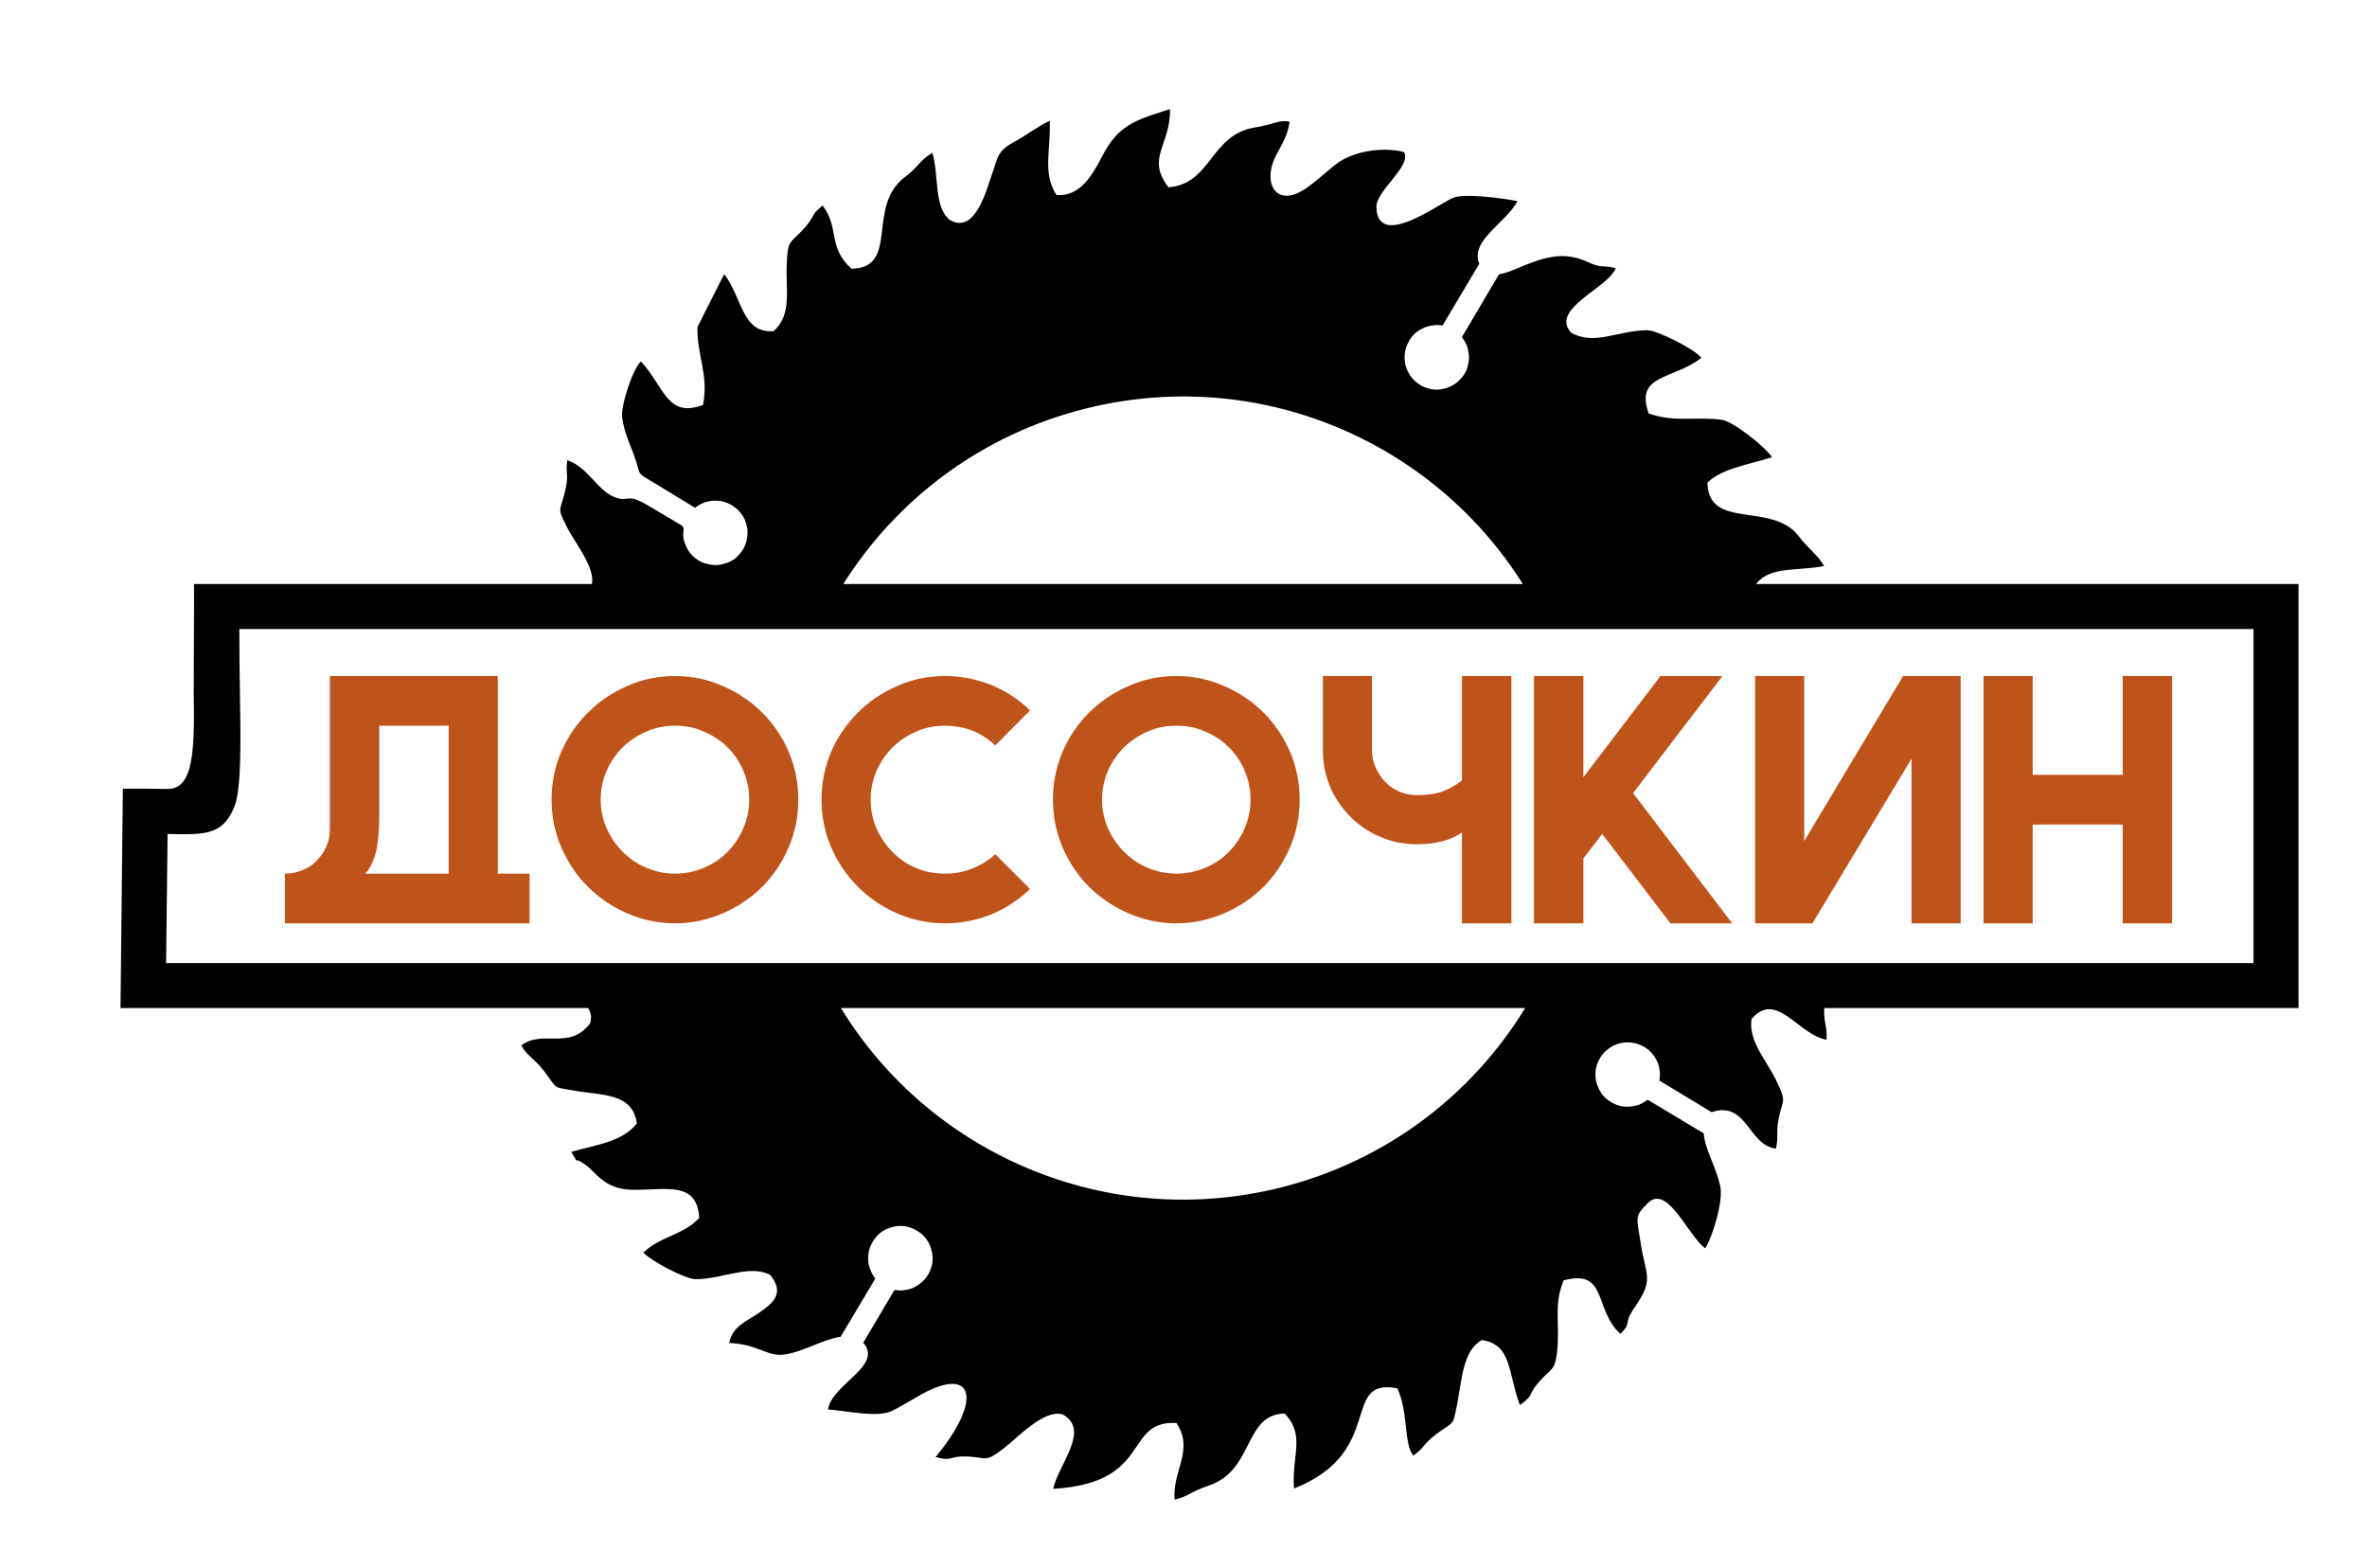
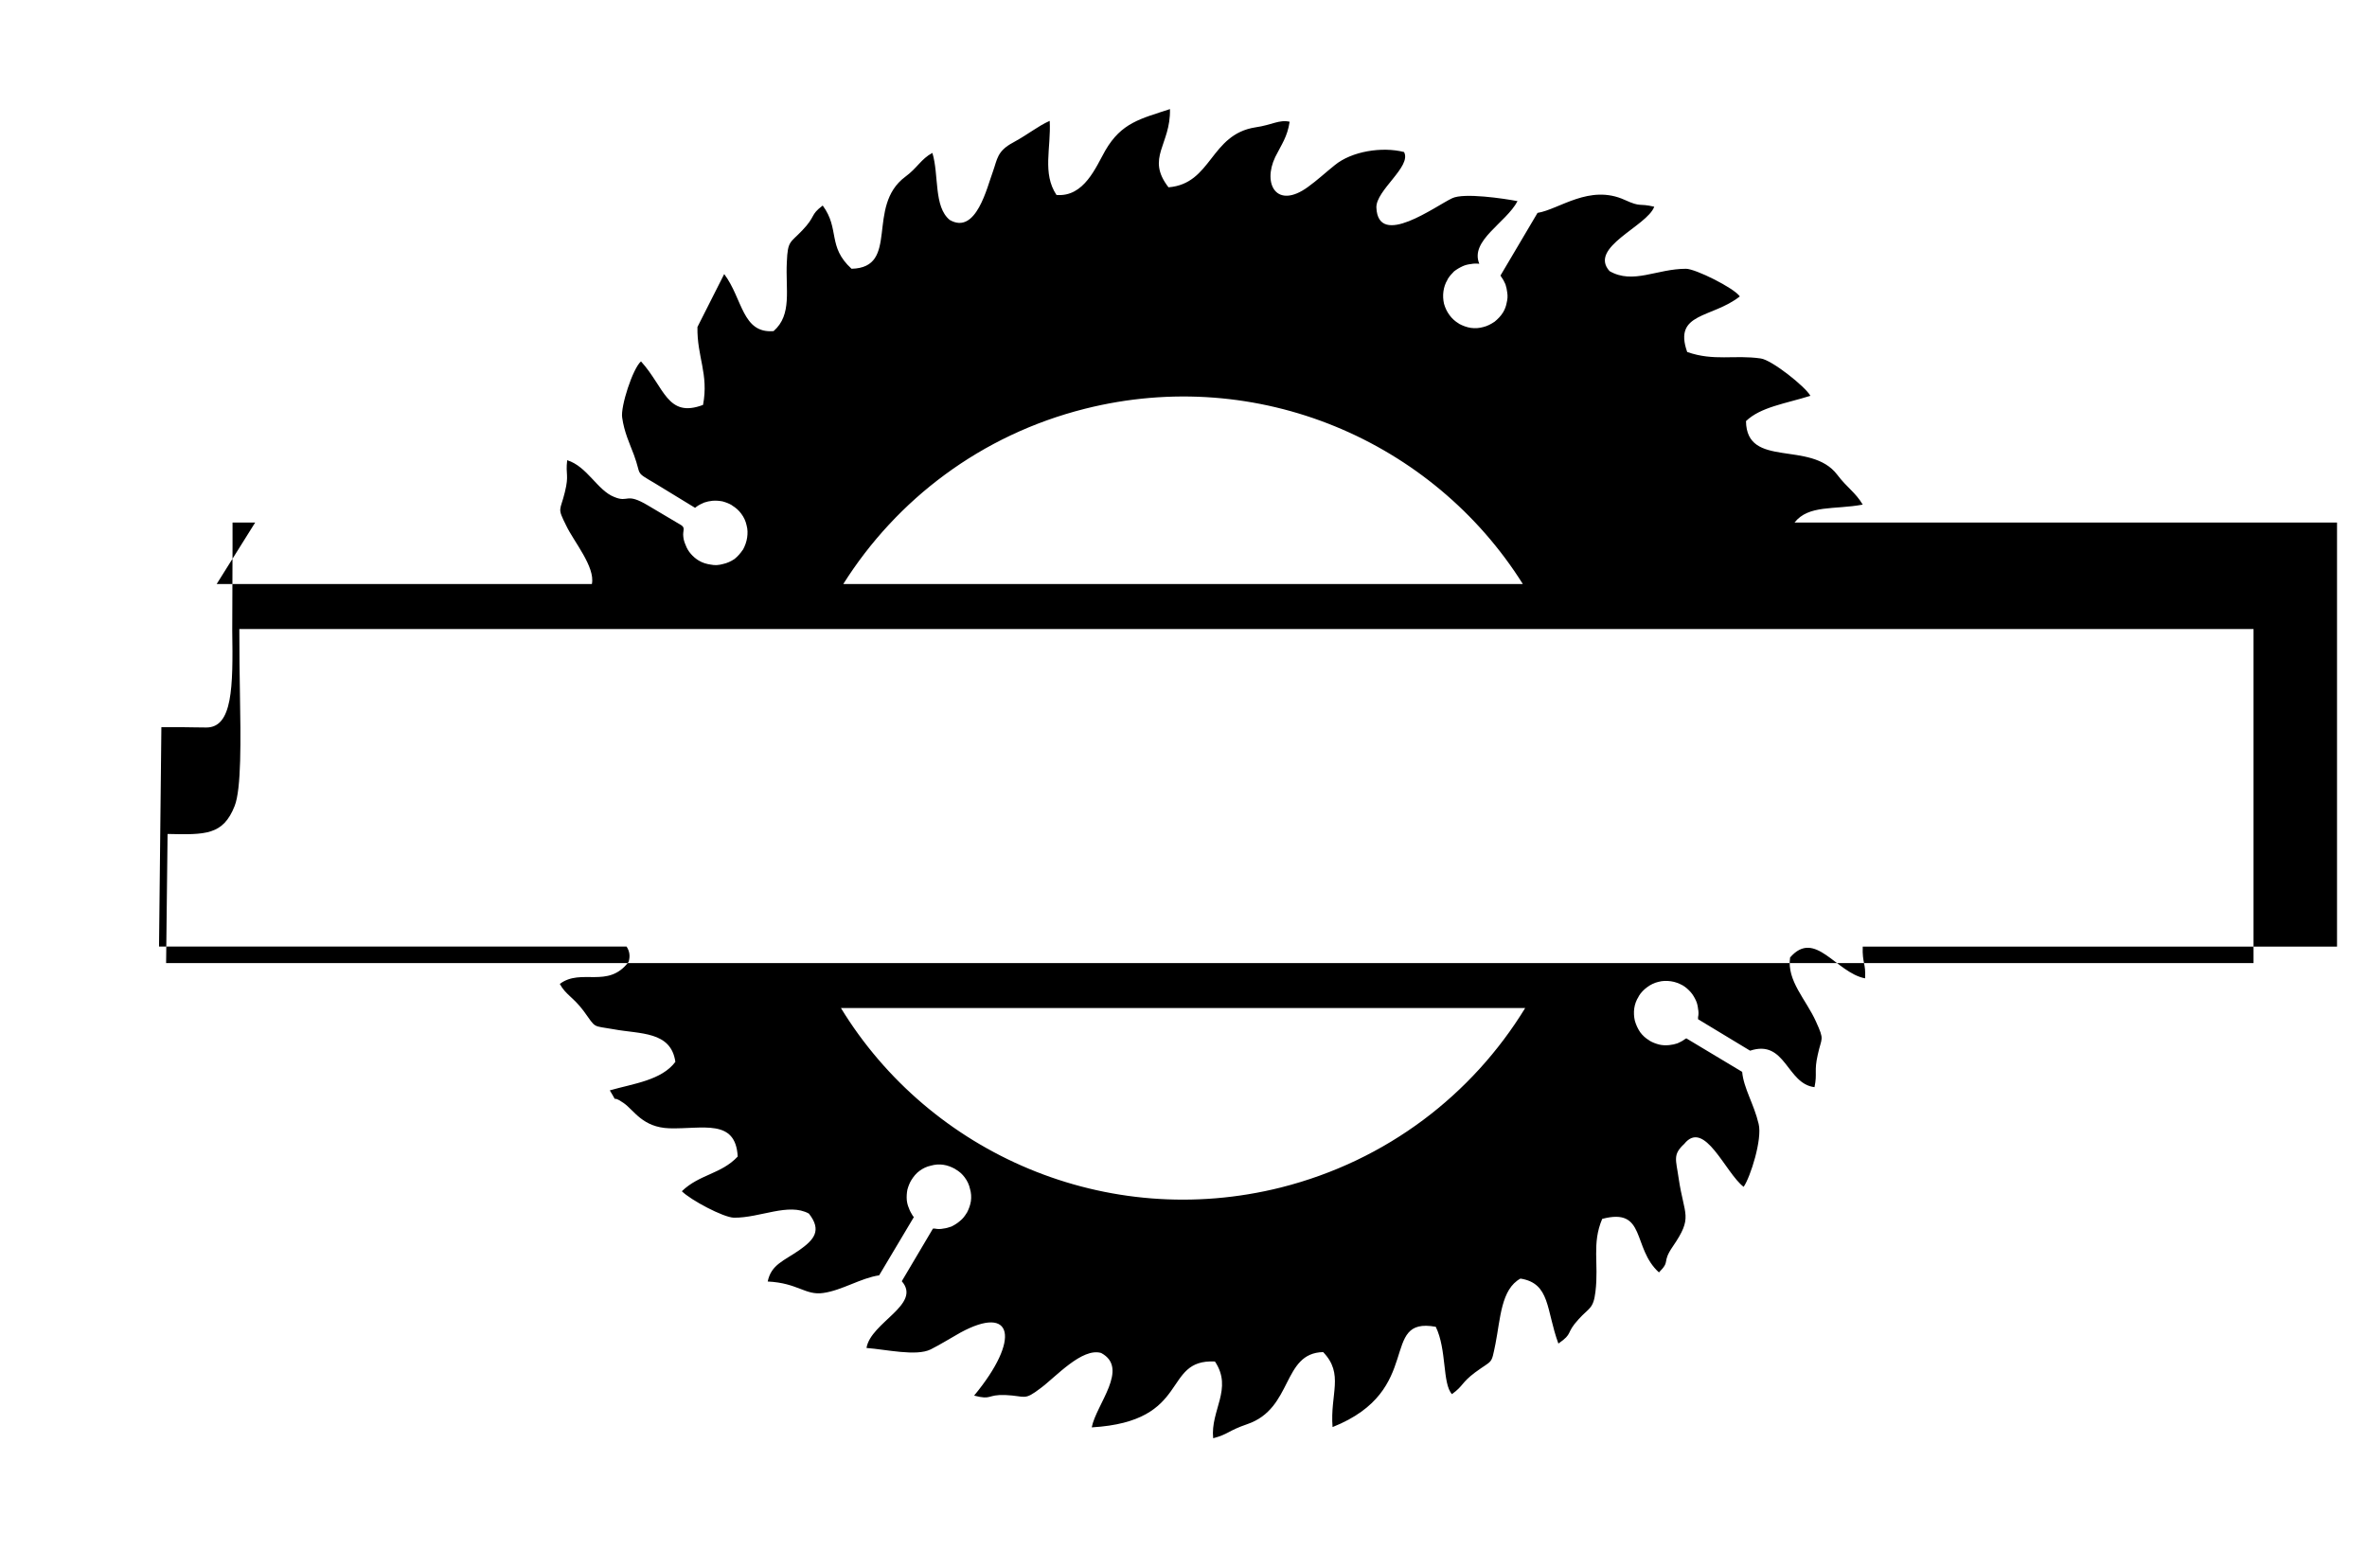
<svg xmlns="http://www.w3.org/2000/svg" xml:space="preserve" width="80px" height="53px" version="1.1" style="shape-rendering:geometricPrecision; text-rendering:geometricPrecision; image-rendering:optimizeQuality; fill-rule:evenodd; clip-rule:evenodd" viewBox="0 0 80 53.33">
  <defs>
    <style type="text/css">
   
    .fil1 {fill:black;fill-rule:nonzero}
    .fil0 {fill:#BF541B;fill-rule:nonzero}
   
  </style>
  </defs>
  <g id="Слой_x0020_1">
-     <path class="fil0" d="M12.65 24.68l0 2.96c0,0.67 -0.05,1.16 -0.15,1.47 -0.11,0.31 -0.22,0.51 -0.34,0.6l2.85 0 0 -5.03 -2.36 0zm3.43 6.72l-4.96 0 -1.68 0 0 -1.69c0.21,0 0.41,-0.04 0.6,-0.12 0.18,-0.07 0.35,-0.18 0.48,-0.32 0.14,-0.14 0.25,-0.3 0.33,-0.49 0.08,-0.18 0.12,-0.37 0.12,-0.59l0 -5.2 5.71 0 0 6.72 1.08 0 0 1.69 -1.68 0zm6.63 -8.41c0.57,0 1.11,0.11 1.62,0.34 0.51,0.22 0.96,0.52 1.34,0.9 0.38,0.38 0.68,0.82 0.9,1.33 0.22,0.51 0.33,1.06 0.33,1.63 0,0.58 -0.11,1.12 -0.33,1.63 -0.22,0.51 -0.52,0.96 -0.9,1.34 -0.38,0.38 -0.83,0.68 -1.34,0.9 -0.51,0.22 -1.05,0.34 -1.62,0.34 -0.58,0 -1.12,-0.12 -1.63,-0.34 -0.51,-0.22 -0.95,-0.52 -1.33,-0.9 -0.39,-0.38 -0.68,-0.83 -0.91,-1.34 -0.22,-0.51 -0.33,-1.05 -0.33,-1.63 0,-0.57 0.11,-1.12 0.33,-1.63 0.23,-0.51 0.52,-0.95 0.91,-1.33 0.38,-0.38 0.82,-0.68 1.33,-0.9 0.51,-0.23 1.05,-0.34 1.63,-0.34zm0 1.69c-0.34,0 -0.67,0.06 -0.98,0.2 -0.31,0.13 -0.57,0.31 -0.8,0.53 -0.23,0.23 -0.41,0.49 -0.55,0.8 -0.13,0.31 -0.2,0.63 -0.2,0.98 0,0.35 0.07,0.67 0.2,0.98 0.14,0.3 0.32,0.57 0.55,0.8 0.23,0.23 0.49,0.41 0.8,0.54 0.31,0.13 0.64,0.2 0.98,0.2 0.35,0 0.68,-0.07 0.98,-0.2 0.31,-0.13 0.58,-0.31 0.8,-0.54 0.23,-0.23 0.41,-0.5 0.54,-0.8 0.13,-0.31 0.2,-0.63 0.2,-0.98 0,-0.35 -0.07,-0.67 -0.2,-0.98 -0.13,-0.31 -0.31,-0.57 -0.54,-0.8 -0.22,-0.22 -0.49,-0.4 -0.8,-0.53 -0.3,-0.14 -0.63,-0.2 -0.98,-0.2zm9.18 -1.69c0.56,0 1.09,0.11 1.59,0.31 0.49,0.21 0.93,0.49 1.3,0.86l-1.18 1.19c-0.22,-0.21 -0.48,-0.38 -0.77,-0.5 -0.29,-0.11 -0.61,-0.17 -0.94,-0.17 -0.35,0 -0.67,0.06 -0.98,0.2 -0.31,0.13 -0.57,0.31 -0.8,0.53 -0.23,0.23 -0.41,0.5 -0.55,0.8 -0.13,0.31 -0.2,0.64 -0.2,0.98 0,0.35 0.07,0.68 0.2,0.99 0.14,0.3 0.32,0.57 0.55,0.8 0.23,0.23 0.49,0.41 0.8,0.54 0.31,0.13 0.63,0.19 0.98,0.19 0.33,0 0.65,-0.06 0.94,-0.18 0.29,-0.12 0.55,-0.28 0.77,-0.48l1.18 1.18c-0.37,0.36 -0.81,0.65 -1.3,0.86 -0.5,0.2 -1.03,0.31 -1.59,0.31 -0.58,0 -1.12,-0.12 -1.63,-0.34 -0.51,-0.22 -0.95,-0.52 -1.33,-0.9 -0.38,-0.38 -0.69,-0.83 -0.91,-1.34 -0.22,-0.51 -0.33,-1.05 -0.33,-1.63 0,-0.57 0.11,-1.12 0.33,-1.63 0.22,-0.51 0.53,-0.95 0.91,-1.33 0.38,-0.38 0.82,-0.68 1.33,-0.9 0.51,-0.23 1.05,-0.34 1.63,-0.34zm7.87 0c0.57,0 1.11,0.11 1.62,0.34 0.51,0.22 0.96,0.52 1.34,0.9 0.38,0.38 0.68,0.82 0.9,1.33 0.22,0.51 0.33,1.06 0.33,1.63 0,0.58 -0.11,1.12 -0.33,1.63 -0.22,0.51 -0.52,0.96 -0.9,1.34 -0.38,0.38 -0.83,0.68 -1.34,0.9 -0.51,0.22 -1.05,0.34 -1.62,0.34 -0.58,0 -1.12,-0.12 -1.63,-0.34 -0.51,-0.22 -0.95,-0.52 -1.34,-0.9 -0.38,-0.38 -0.68,-0.83 -0.9,-1.34 -0.22,-0.51 -0.33,-1.05 -0.33,-1.63 0,-0.57 0.11,-1.12 0.33,-1.63 0.22,-0.51 0.52,-0.95 0.9,-1.33 0.39,-0.38 0.83,-0.68 1.34,-0.9 0.51,-0.23 1.05,-0.34 1.63,-0.34zm0 1.69c-0.35,0 -0.67,0.06 -0.98,0.2 -0.31,0.13 -0.57,0.31 -0.8,0.53 -0.23,0.23 -0.41,0.49 -0.55,0.8 -0.13,0.31 -0.2,0.63 -0.2,0.98 0,0.35 0.07,0.67 0.2,0.98 0.14,0.3 0.32,0.57 0.55,0.8 0.23,0.23 0.49,0.41 0.8,0.54 0.31,0.13 0.63,0.2 0.98,0.2 0.35,0 0.68,-0.07 0.98,-0.2 0.31,-0.13 0.58,-0.31 0.8,-0.54 0.23,-0.23 0.41,-0.5 0.54,-0.8 0.13,-0.31 0.2,-0.63 0.2,-0.98 0,-0.35 -0.07,-0.67 -0.2,-0.98 -0.13,-0.31 -0.31,-0.57 -0.54,-0.8 -0.22,-0.22 -0.49,-0.4 -0.8,-0.53 -0.3,-0.14 -0.63,-0.2 -0.98,-0.2zm9.71 3.63c-0.37,0.26 -0.88,0.4 -1.53,0.4 -0.44,0 -0.86,-0.08 -1.24,-0.25 -0.39,-0.16 -0.73,-0.39 -1.02,-0.68 -0.3,-0.3 -0.53,-0.64 -0.69,-1.02 -0.17,-0.39 -0.25,-0.81 -0.25,-1.25l0 -2.52 1.67 0 0 2.52c0,0.21 0.04,0.41 0.13,0.6 0.08,0.18 0.19,0.34 0.32,0.48 0.14,0.14 0.3,0.25 0.48,0.33 0.19,0.08 0.39,0.12 0.6,0.12 0.34,0 0.63,-0.04 0.85,-0.12 0.23,-0.08 0.45,-0.2 0.68,-0.38l0 -3.55 1.68 0 0 8.41 -1.68 0 0 -3.09zm2.45 3.09l0 -8.41 1.68 0 0 3.44 2.62 -3.44 2.11 0 -3.04 3.98 3.37 4.43 -2.1 0 -2.32 -3.04 -0.64 0.83 0 2.21 -1.68 0 0 0zm9.19 -2.8l0 0 3.36 -5.61 1.96 0 0 8.41 -1.67 0 0 -5.6 -3.37 5.6 -1.95 0 0 -8.41 1.67 0 0 5.61zm6.1 2.8l0 -8.41 1.67 0 0 3.36 3.06 0 0 -3.36 1.68 0 0 8.41 -1.68 0 0 -3.36 -3.06 0 0 3.36 -1.67 0 0 0z" />
-     <path class="fil1" d="M7.12 19.86l9.54 0 0.67 0 2.17 0 0.38 0c0.12,-0.58 -0.62,-1.45 -0.87,-1.98 -0.32,-0.64 -0.21,-0.48 -0.05,-1.14 0.15,-0.61 0.02,-0.57 0.08,-1.09 0.68,0.21 1.03,1.03 1.6,1.25 0.5,0.21 0.38,-0.17 1.15,0.29l1.13 0.67c0.15,0.1 0.04,0.18 0.07,0.4 0.01,0.1 0.04,0.19 0.08,0.28 0.04,0.11 0.1,0.21 0.18,0.3l0 0c0.07,0.08 0.16,0.16 0.26,0.22 0.13,0.08 0.27,0.12 0.41,0.14 0.14,0.03 0.28,0.02 0.42,-0.02 0.14,-0.03 0.27,-0.09 0.39,-0.17 0.11,-0.09 0.2,-0.19 0.28,-0.31l0.01 -0.01c0.07,-0.13 0.12,-0.27 0.14,-0.41 0.02,-0.14 0.02,-0.28 -0.02,-0.42 -0.03,-0.14 -0.09,-0.27 -0.18,-0.39 -0.08,-0.11 -0.18,-0.2 -0.31,-0.28l-0.01 -0.01c-0.1,-0.06 -0.21,-0.1 -0.32,-0.13 -0.11,-0.02 -0.23,-0.03 -0.34,-0.02 -0.1,0.01 -0.19,0.03 -0.28,0.06 -0.09,0.04 -0.18,0.08 -0.26,0.14l-0.05 0.04 -1.36 -0.83c-0.71,-0.42 -0.45,-0.24 -0.72,-0.97 -0.15,-0.4 -0.33,-0.77 -0.4,-1.27 -0.06,-0.37 0.36,-1.67 0.64,-1.91 0.8,0.88 0.89,1.94 2.11,1.48 0.2,-1.05 -0.21,-1.64 -0.19,-2.65l0.91 -1.8c0.63,0.84 0.61,2.03 1.68,1.94 0.64,-0.56 0.4,-1.42 0.45,-2.35 0.03,-0.73 0.11,-0.64 0.52,-1.07 0.48,-0.5 0.26,-0.52 0.7,-0.85 0.59,0.8 0.15,1.39 0.98,2.15 1.66,-0.04 0.47,-2.12 1.83,-3.13 0.41,-0.3 0.53,-0.6 0.92,-0.81 0.23,0.76 0.04,1.83 0.59,2.28 0.9,0.52 1.27,-1.12 1.47,-1.65 0.15,-0.42 0.14,-0.69 0.68,-0.98 0.58,-0.32 0.83,-0.55 1.25,-0.74 0.05,0.93 -0.26,1.78 0.23,2.52 0.94,0.08 1.34,-0.95 1.66,-1.51 0.55,-0.95 1.2,-1.08 2.2,-1.41 0.03,1.22 -0.83,1.65 -0.05,2.66 1.48,-0.12 1.41,-1.8 2.96,-2.04 0.56,-0.08 0.8,-0.27 1.16,-0.19 -0.08,0.52 -0.27,0.76 -0.49,1.2 -0.44,0.92 0.05,1.79 1.11,1.02 0.32,-0.23 0.61,-0.5 0.91,-0.74 0.58,-0.48 1.62,-0.64 2.36,-0.45 0.27,0.49 -0.96,1.3 -0.94,1.89 0.06,1.4 2.02,-0.06 2.58,-0.32 0.4,-0.19 1.75,0.01 2.22,0.1 -0.39,0.74 -1.63,1.34 -1.3,2.13l-1.25 2.1 -0.06 -0.01c-0.1,-0.01 -0.19,-0.01 -0.29,0.01 -0.09,0.01 -0.18,0.03 -0.27,0.07 -0.11,0.05 -0.21,0.11 -0.3,0.18 -0.08,0.08 -0.16,0.17 -0.22,0.27l0 0.01c-0.08,0.13 -0.12,0.26 -0.14,0.4 -0.02,0.14 -0.01,0.29 0.02,0.42 0.04,0.14 0.1,0.27 0.19,0.39 0.08,0.11 0.19,0.21 0.31,0.28l0.01 0.01c0.13,0.07 0.27,0.12 0.4,0.14 0.15,0.02 0.29,0.01 0.43,-0.03 0.13,-0.03 0.26,-0.1 0.38,-0.18 0.11,-0.09 0.21,-0.19 0.29,-0.32 0.06,-0.1 0.1,-0.21 0.12,-0.32l0 0c0.03,-0.12 0.04,-0.23 0.02,-0.35 -0.01,-0.09 -0.03,-0.19 -0.06,-0.28 -0.04,-0.09 -0.08,-0.17 -0.14,-0.25l-0.03 -0.05 1.26 -2.13c0.74,-0.12 1.77,-0.99 2.97,-0.44 0.57,0.26 0.45,0.1 1,0.23 -0.25,0.67 -2.25,1.38 -1.52,2.19 0.8,0.46 1.6,-0.08 2.6,-0.08 0.32,0 1.63,0.65 1.83,0.94 -0.95,0.75 -2.27,0.54 -1.79,1.89 0.91,0.32 1.6,0.09 2.5,0.22 0.38,0.05 1.52,0.96 1.69,1.27 -0.86,0.27 -1.69,0.38 -2.19,0.86 0.02,1.63 2.2,0.64 3.1,1.82 0.34,0.45 0.62,0.6 0.87,1.02 -0.97,0.18 -1.84,0 -2.32,0.61l18.45 0 0 14.42 -16.13 0c-0.02,0.57 0.11,0.56 0.08,1.08 -0.99,-0.19 -1.7,-1.69 -2.55,-0.71 -0.12,0.79 0.55,1.44 0.88,2.18 0.3,0.66 0.19,0.52 0.06,1.13 -0.13,0.57 -0.01,0.62 -0.11,1.1 -0.95,-0.11 -0.98,-1.64 -2.19,-1.24l-1.77 -1.07 0 -0.07c0.02,-0.09 0.02,-0.19 0,-0.28 -0.01,-0.1 -0.03,-0.19 -0.07,-0.28 -0.05,-0.11 -0.11,-0.21 -0.18,-0.29l0 0c-0.08,-0.09 -0.17,-0.17 -0.27,-0.23 -0.13,-0.07 -0.26,-0.12 -0.4,-0.14 -0.14,-0.02 -0.29,-0.02 -0.43,0.02 -0.13,0.03 -0.26,0.09 -0.38,0.18 -0.11,0.08 -0.21,0.18 -0.29,0.31l0 0.01c-0.08,0.12 -0.13,0.26 -0.15,0.4 -0.02,0.14 -0.01,0.29 0.02,0.42 0.04,0.14 0.1,0.27 0.18,0.39 0.08,0.11 0.19,0.21 0.31,0.28l0.01 0.01c0.1,0.06 0.21,0.1 0.32,0.13 0.12,0.03 0.24,0.03 0.35,0.02 0.1,-0.01 0.19,-0.03 0.28,-0.06 0.09,-0.04 0.17,-0.08 0.25,-0.14l0.05 -0.03 1.9 1.14c0.05,0.56 0.4,1.09 0.56,1.77 0.13,0.52 -0.28,1.81 -0.51,2.14 -0.62,-0.47 -1.33,-2.32 -2.02,-1.46 -0.4,0.37 -0.28,0.53 -0.19,1.17 0.19,1.29 0.5,1.3 -0.2,2.32 -0.39,0.57 -0.06,0.47 -0.47,0.88 -0.92,-0.83 -0.42,-2.22 -1.93,-1.82 -0.36,0.85 -0.11,1.5 -0.23,2.48 -0.07,0.59 -0.22,0.54 -0.57,0.93 -0.46,0.5 -0.17,0.47 -0.69,0.83 -0.42,-1.14 -0.27,-2.05 -1.29,-2.21 -0.66,0.36 -0.68,1.36 -0.85,2.22 -0.15,0.73 -0.08,0.52 -0.69,0.97 -0.48,0.36 -0.39,0.45 -0.79,0.74 -0.33,-0.36 -0.17,-1.51 -0.55,-2.29 -1.96,-0.36 -0.36,2.16 -3.51,3.41 -0.09,-1.13 0.4,-1.8 -0.32,-2.55 -1.4,0.03 -1.02,1.92 -2.58,2.45 -0.67,0.23 -0.63,0.34 -1.16,0.48 -0.1,-0.95 0.68,-1.68 0.06,-2.61 -1.82,-0.09 -0.78,2.04 -4.19,2.24 0.15,-0.78 1.29,-2.01 0.32,-2.53 -0.65,-0.19 -1.55,0.82 -2.05,1.19 -0.59,0.45 -0.5,0.27 -1.21,0.24 -0.64,-0.02 -0.44,0.18 -1.06,0.02 1.59,-1.92 1.33,-3.12 -0.47,-2.14 -0.32,0.18 -0.69,0.41 -1.01,0.57 -0.49,0.24 -1.51,0 -2.18,-0.05 0.14,-0.87 1.89,-1.48 1.2,-2.27l1.06 -1.79 0.06 0c0.1,0.02 0.2,0.02 0.29,0 0.1,-0.01 0.19,-0.04 0.28,-0.07 0.1,-0.05 0.2,-0.11 0.29,-0.19 0.09,-0.07 0.16,-0.16 0.22,-0.26l0.01 -0.01c0.07,-0.13 0.12,-0.27 0.14,-0.4 0.02,-0.14 0.01,-0.29 -0.03,-0.42 -0.03,-0.14 -0.09,-0.27 -0.18,-0.39 -0.08,-0.11 -0.19,-0.21 -0.32,-0.28l-0.01 -0.01c-0.13,-0.07 -0.26,-0.12 -0.4,-0.14 -0.14,-0.02 -0.28,-0.01 -0.42,0.03 -0.14,0.03 -0.27,0.09 -0.39,0.18 -0.11,0.08 -0.2,0.19 -0.28,0.32 -0.06,0.1 -0.1,0.21 -0.13,0.32l0 0c-0.02,0.11 -0.03,0.23 -0.02,0.35 0.01,0.09 0.03,0.18 0.07,0.27 0.03,0.09 0.08,0.18 0.13,0.26l0.04 0.05 -1.18 1.98c-0.62,0.09 -1.26,0.51 -1.9,0.6 -0.61,0.09 -0.86,-0.34 -1.89,-0.39 0.12,-0.58 0.55,-0.7 1.08,-1.07 0.48,-0.34 0.78,-0.66 0.32,-1.24 -0.69,-0.38 -1.66,0.15 -2.55,0.14 -0.36,-0.01 -1.47,-0.6 -1.77,-0.9 0.6,-0.58 1.34,-0.58 1.9,-1.18 -0.07,-1.3 -1.19,-0.93 -2.32,-0.96 -0.92,-0.03 -1.2,-0.61 -1.56,-0.86 -0.49,-0.34 -0.14,0.11 -0.47,-0.43 0.8,-0.23 1.76,-0.34 2.23,-0.97 -0.15,-1.05 -1.2,-0.94 -2.11,-1.11 -0.73,-0.13 -0.57,-0.01 -1.01,-0.62 -0.35,-0.47 -0.61,-0.55 -0.81,-0.92 0.73,-0.55 1.64,0.18 2.34,-0.75 0.06,-0.2 0.03,-0.37 -0.07,-0.52l-15.9 0 0.08 -7.46 0.76 0c0.17,0 0.49,0.01 0.77,0.01 0.89,0 0.91,-1.37 0.88,-3.29 0,-0.84 0.01,-1.89 0.01,-2.91l0 -0.77 0.77 0zm21.31 0l23.11 0c-3.06,-4.87 -9.01,-7.44 -14.89,-5.96 -3.54,0.89 -6.41,3.09 -8.22,5.96zm23.19 14.42l-23.27 0c3.03,4.96 9.04,7.59 14.97,6.1 3.6,-0.91 6.5,-3.16 8.3,-6.1zm24.77 -12.89l-68.5 0c0,0.91 0.01,1.57 0.02,2.13 0.03,1.67 0.05,3.31 -0.18,3.89 -0.39,0.99 -0.99,0.98 -2.28,0.95l-0.05 4.39 70.99 0 0 -11.36z" />
+     <path class="fil1" d="M7.12 19.86l9.54 0 0.67 0 2.17 0 0.38 0c0.12,-0.58 -0.62,-1.45 -0.87,-1.98 -0.32,-0.64 -0.21,-0.48 -0.05,-1.14 0.15,-0.61 0.02,-0.57 0.08,-1.09 0.68,0.21 1.03,1.03 1.6,1.25 0.5,0.21 0.38,-0.17 1.15,0.29l1.13 0.67c0.15,0.1 0.04,0.18 0.07,0.4 0.01,0.1 0.04,0.19 0.08,0.28 0.04,0.11 0.1,0.21 0.18,0.3l0 0c0.07,0.08 0.16,0.16 0.26,0.22 0.13,0.08 0.27,0.12 0.41,0.14 0.14,0.03 0.28,0.02 0.42,-0.02 0.14,-0.03 0.27,-0.09 0.39,-0.17 0.11,-0.09 0.2,-0.19 0.28,-0.31l0.01 -0.01c0.07,-0.13 0.12,-0.27 0.14,-0.41 0.02,-0.14 0.02,-0.28 -0.02,-0.42 -0.03,-0.14 -0.09,-0.27 -0.18,-0.39 -0.08,-0.11 -0.18,-0.2 -0.31,-0.28l-0.01 -0.01c-0.1,-0.06 -0.21,-0.1 -0.32,-0.13 -0.11,-0.02 -0.23,-0.03 -0.34,-0.02 -0.1,0.01 -0.19,0.03 -0.28,0.06 -0.09,0.04 -0.18,0.08 -0.26,0.14l-0.05 0.04 -1.36 -0.83c-0.71,-0.42 -0.45,-0.24 -0.72,-0.97 -0.15,-0.4 -0.33,-0.77 -0.4,-1.27 -0.06,-0.37 0.36,-1.67 0.64,-1.91 0.8,0.88 0.89,1.94 2.11,1.48 0.2,-1.05 -0.21,-1.64 -0.19,-2.65l0.91 -1.8c0.63,0.84 0.61,2.03 1.68,1.94 0.64,-0.56 0.4,-1.42 0.45,-2.35 0.03,-0.73 0.11,-0.64 0.52,-1.07 0.48,-0.5 0.26,-0.52 0.7,-0.85 0.59,0.8 0.15,1.39 0.98,2.15 1.66,-0.04 0.47,-2.12 1.83,-3.13 0.41,-0.3 0.53,-0.6 0.92,-0.81 0.23,0.76 0.04,1.83 0.59,2.28 0.9,0.52 1.27,-1.12 1.47,-1.65 0.15,-0.42 0.14,-0.69 0.68,-0.98 0.58,-0.32 0.83,-0.55 1.25,-0.74 0.05,0.93 -0.26,1.78 0.23,2.52 0.94,0.08 1.34,-0.95 1.66,-1.51 0.55,-0.95 1.2,-1.08 2.2,-1.41 0.03,1.22 -0.83,1.65 -0.05,2.66 1.48,-0.12 1.41,-1.8 2.96,-2.04 0.56,-0.08 0.8,-0.27 1.16,-0.19 -0.08,0.52 -0.27,0.76 -0.49,1.2 -0.44,0.92 0.05,1.79 1.11,1.02 0.32,-0.23 0.61,-0.5 0.91,-0.74 0.58,-0.48 1.62,-0.64 2.36,-0.45 0.27,0.49 -0.96,1.3 -0.94,1.89 0.06,1.4 2.02,-0.06 2.58,-0.32 0.4,-0.19 1.75,0.01 2.22,0.1 -0.39,0.74 -1.63,1.34 -1.3,2.13c-0.1,-0.01 -0.19,-0.01 -0.29,0.01 -0.09,0.01 -0.18,0.03 -0.27,0.07 -0.11,0.05 -0.21,0.11 -0.3,0.18 -0.08,0.08 -0.16,0.17 -0.22,0.27l0 0.01c-0.08,0.13 -0.12,0.26 -0.14,0.4 -0.02,0.14 -0.01,0.29 0.02,0.42 0.04,0.14 0.1,0.27 0.19,0.39 0.08,0.11 0.19,0.21 0.31,0.28l0.01 0.01c0.13,0.07 0.27,0.12 0.4,0.14 0.15,0.02 0.29,0.01 0.43,-0.03 0.13,-0.03 0.26,-0.1 0.38,-0.18 0.11,-0.09 0.21,-0.19 0.29,-0.32 0.06,-0.1 0.1,-0.21 0.12,-0.32l0 0c0.03,-0.12 0.04,-0.23 0.02,-0.35 -0.01,-0.09 -0.03,-0.19 -0.06,-0.28 -0.04,-0.09 -0.08,-0.17 -0.14,-0.25l-0.03 -0.05 1.26 -2.13c0.74,-0.12 1.77,-0.99 2.97,-0.44 0.57,0.26 0.45,0.1 1,0.23 -0.25,0.67 -2.25,1.38 -1.52,2.19 0.8,0.46 1.6,-0.08 2.6,-0.08 0.32,0 1.63,0.65 1.83,0.94 -0.95,0.75 -2.27,0.54 -1.79,1.89 0.91,0.32 1.6,0.09 2.5,0.22 0.38,0.05 1.52,0.96 1.69,1.27 -0.86,0.27 -1.69,0.38 -2.19,0.86 0.02,1.63 2.2,0.64 3.1,1.82 0.34,0.45 0.62,0.6 0.87,1.02 -0.97,0.18 -1.84,0 -2.32,0.61l18.45 0 0 14.42 -16.13 0c-0.02,0.57 0.11,0.56 0.08,1.08 -0.99,-0.19 -1.7,-1.69 -2.55,-0.71 -0.12,0.79 0.55,1.44 0.88,2.18 0.3,0.66 0.19,0.52 0.06,1.13 -0.13,0.57 -0.01,0.62 -0.11,1.1 -0.95,-0.11 -0.98,-1.64 -2.19,-1.24l-1.77 -1.07 0 -0.07c0.02,-0.09 0.02,-0.19 0,-0.28 -0.01,-0.1 -0.03,-0.19 -0.07,-0.28 -0.05,-0.11 -0.11,-0.21 -0.18,-0.29l0 0c-0.08,-0.09 -0.17,-0.17 -0.27,-0.23 -0.13,-0.07 -0.26,-0.12 -0.4,-0.14 -0.14,-0.02 -0.29,-0.02 -0.43,0.02 -0.13,0.03 -0.26,0.09 -0.38,0.18 -0.11,0.08 -0.21,0.18 -0.29,0.31l0 0.01c-0.08,0.12 -0.13,0.26 -0.15,0.4 -0.02,0.14 -0.01,0.29 0.02,0.42 0.04,0.14 0.1,0.27 0.18,0.39 0.08,0.11 0.19,0.21 0.31,0.28l0.01 0.01c0.1,0.06 0.21,0.1 0.32,0.13 0.12,0.03 0.24,0.03 0.35,0.02 0.1,-0.01 0.19,-0.03 0.28,-0.06 0.09,-0.04 0.17,-0.08 0.25,-0.14l0.05 -0.03 1.9 1.14c0.05,0.56 0.4,1.09 0.56,1.77 0.13,0.52 -0.28,1.81 -0.51,2.14 -0.62,-0.47 -1.33,-2.32 -2.02,-1.46 -0.4,0.37 -0.28,0.53 -0.19,1.17 0.19,1.29 0.5,1.3 -0.2,2.32 -0.39,0.57 -0.06,0.47 -0.47,0.88 -0.92,-0.83 -0.42,-2.22 -1.93,-1.82 -0.36,0.85 -0.11,1.5 -0.23,2.48 -0.07,0.59 -0.22,0.54 -0.57,0.93 -0.46,0.5 -0.17,0.47 -0.69,0.83 -0.42,-1.14 -0.27,-2.05 -1.29,-2.21 -0.66,0.36 -0.68,1.36 -0.85,2.22 -0.15,0.73 -0.08,0.52 -0.69,0.97 -0.48,0.36 -0.39,0.45 -0.79,0.74 -0.33,-0.36 -0.17,-1.51 -0.55,-2.29 -1.96,-0.36 -0.36,2.16 -3.51,3.41 -0.09,-1.13 0.4,-1.8 -0.32,-2.55 -1.4,0.03 -1.02,1.92 -2.58,2.45 -0.67,0.23 -0.63,0.34 -1.16,0.48 -0.1,-0.95 0.68,-1.68 0.06,-2.61 -1.82,-0.09 -0.78,2.04 -4.19,2.24 0.15,-0.78 1.29,-2.01 0.32,-2.53 -0.65,-0.19 -1.55,0.82 -2.05,1.19 -0.59,0.45 -0.5,0.27 -1.21,0.24 -0.64,-0.02 -0.44,0.18 -1.06,0.02 1.59,-1.92 1.33,-3.12 -0.47,-2.14 -0.32,0.18 -0.69,0.41 -1.01,0.57 -0.49,0.24 -1.51,0 -2.18,-0.05 0.14,-0.87 1.89,-1.48 1.2,-2.27l1.06 -1.79 0.06 0c0.1,0.02 0.2,0.02 0.29,0 0.1,-0.01 0.19,-0.04 0.28,-0.07 0.1,-0.05 0.2,-0.11 0.29,-0.19 0.09,-0.07 0.16,-0.16 0.22,-0.26l0.01 -0.01c0.07,-0.13 0.12,-0.27 0.14,-0.4 0.02,-0.14 0.01,-0.29 -0.03,-0.42 -0.03,-0.14 -0.09,-0.27 -0.18,-0.39 -0.08,-0.11 -0.19,-0.21 -0.32,-0.28l-0.01 -0.01c-0.13,-0.07 -0.26,-0.12 -0.4,-0.14 -0.14,-0.02 -0.28,-0.01 -0.42,0.03 -0.14,0.03 -0.27,0.09 -0.39,0.18 -0.11,0.08 -0.2,0.19 -0.28,0.32 -0.06,0.1 -0.1,0.21 -0.13,0.32l0 0c-0.02,0.11 -0.03,0.23 -0.02,0.35 0.01,0.09 0.03,0.18 0.07,0.27 0.03,0.09 0.08,0.18 0.13,0.26l0.04 0.05 -1.18 1.98c-0.62,0.09 -1.26,0.51 -1.9,0.6 -0.61,0.09 -0.86,-0.34 -1.89,-0.39 0.12,-0.58 0.55,-0.7 1.08,-1.07 0.48,-0.34 0.78,-0.66 0.32,-1.24 -0.69,-0.38 -1.66,0.15 -2.55,0.14 -0.36,-0.01 -1.47,-0.6 -1.77,-0.9 0.6,-0.58 1.34,-0.58 1.9,-1.18 -0.07,-1.3 -1.19,-0.93 -2.32,-0.96 -0.92,-0.03 -1.2,-0.61 -1.56,-0.86 -0.49,-0.34 -0.14,0.11 -0.47,-0.43 0.8,-0.23 1.76,-0.34 2.23,-0.97 -0.15,-1.05 -1.2,-0.94 -2.11,-1.11 -0.73,-0.13 -0.57,-0.01 -1.01,-0.62 -0.35,-0.47 -0.61,-0.55 -0.81,-0.92 0.73,-0.55 1.64,0.18 2.34,-0.75 0.06,-0.2 0.03,-0.37 -0.07,-0.52l-15.9 0 0.08 -7.46 0.76 0c0.17,0 0.49,0.01 0.77,0.01 0.89,0 0.91,-1.37 0.88,-3.29 0,-0.84 0.01,-1.89 0.01,-2.91l0 -0.77 0.77 0zm21.31 0l23.11 0c-3.06,-4.87 -9.01,-7.44 -14.89,-5.96 -3.54,0.89 -6.41,3.09 -8.22,5.96zm23.19 14.42l-23.27 0c3.03,4.96 9.04,7.59 14.97,6.1 3.6,-0.91 6.5,-3.16 8.3,-6.1zm24.77 -12.89l-68.5 0c0,0.91 0.01,1.57 0.02,2.13 0.03,1.67 0.05,3.31 -0.18,3.89 -0.39,0.99 -0.99,0.98 -2.28,0.95l-0.05 4.39 70.99 0 0 -11.36z" />
  </g>
</svg>